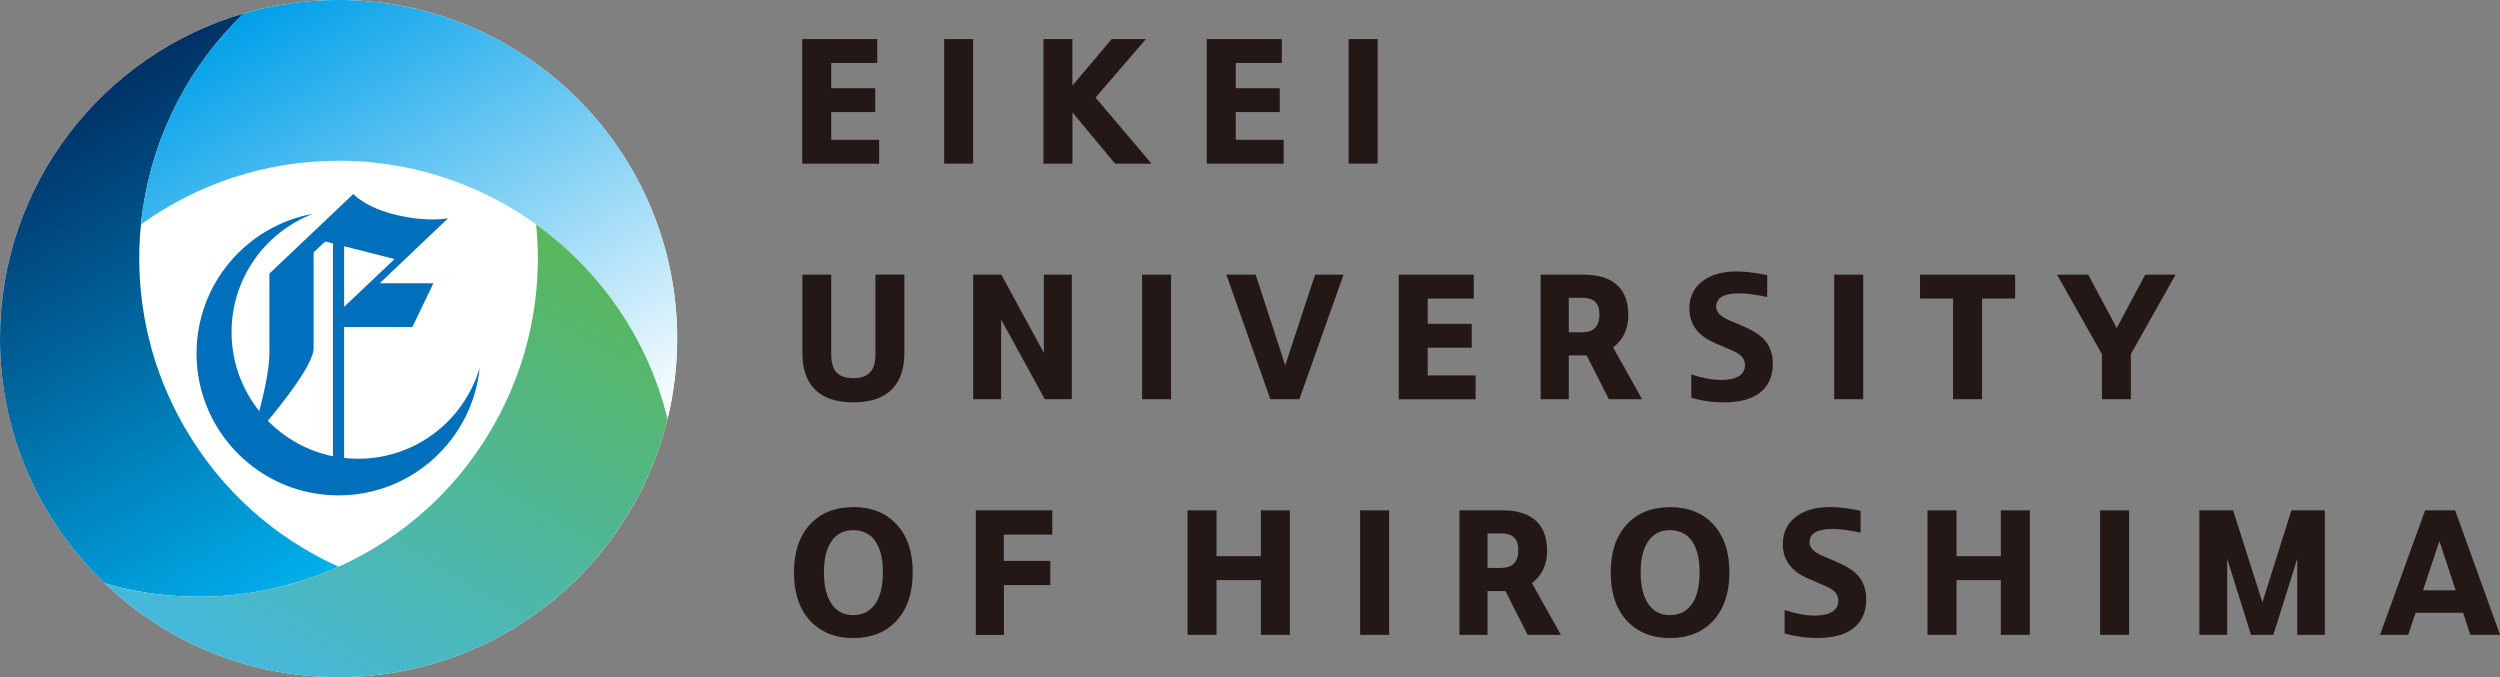
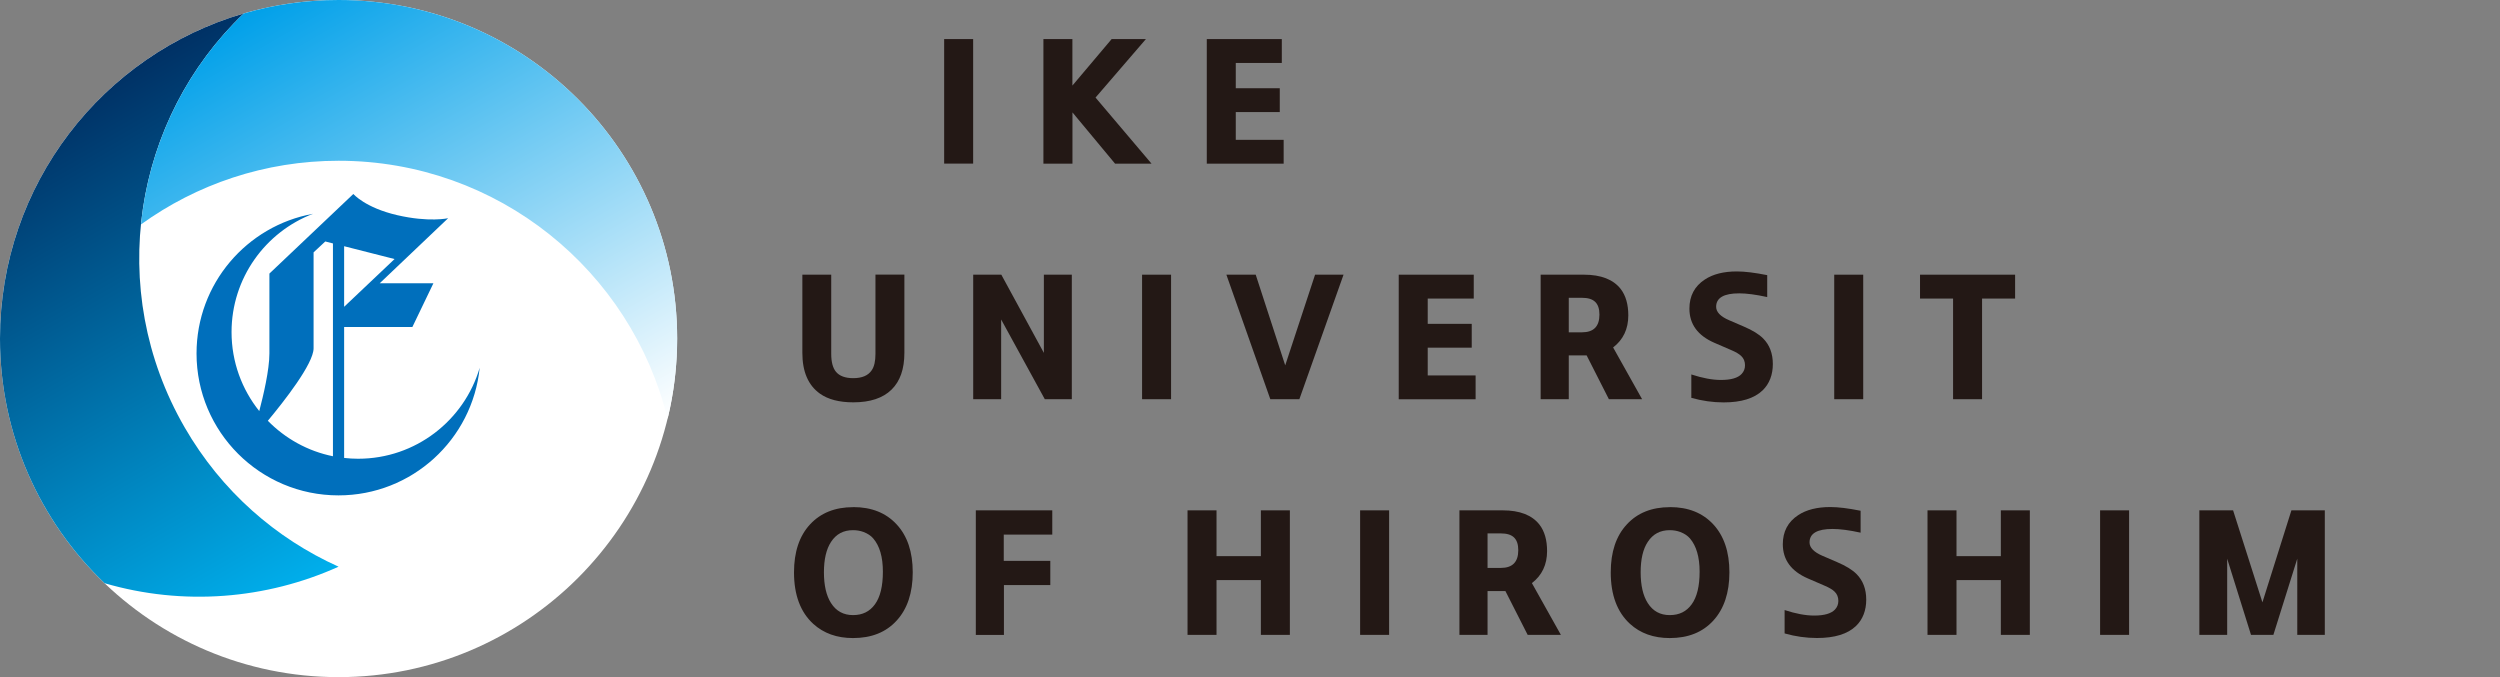
<svg xmlns="http://www.w3.org/2000/svg" id="_レイヤー_1" viewBox="0 0 431.23 116.8">
  <rect x="0" y="0" width="431.23" height="116.8" fill="#808080" stroke="none" />
  <defs>
    <style>.cls-1{fill:url(#linear-gradient-3);}.cls-2{fill:url(#linear-gradient-2);}.cls-3{fill:url(#linear-gradient);}.cls-4{fill:#231815;}.cls-5{fill:#fff;}.cls-6{fill:#006fbc;}</style>
    <linearGradient id="linear-gradient" x1="9.91" y1="18.95" x2="56.16" y2="99.05" gradientUnits="userSpaceOnUse">
      <stop offset="0" stop-color="#003165" />
      <stop offset="1" stop-color="#00afec" />
    </linearGradient>
    <linearGradient id="linear-gradient-2" x1="95.36" y1="83.68" x2="46.8" y2="-.42" gradientUnits="userSpaceOnUse">
      <stop offset="0" stop-color="#fff" />
      <stop offset="1" stop-color="#00a0e9" />
    </linearGradient>
    <linearGradient id="linear-gradient-3" x1="48.49" y1="120.12" x2="94.73" y2="40.02" gradientUnits="userSpaceOnUse">
      <stop offset="0" stop-color="#45b8dc" />
      <stop offset="1" stop-color="#59b75b" />
    </linearGradient>
  </defs>
  <path class="cls-5" d="M116.8,58.4c0,32.25-26.15,58.4-58.4,58.4S0,90.65,0,58.4,26.15,0,58.4,0s58.4,26.15,58.4,58.4Z" />
  <path class="cls-6" d="M61.79,79.13c-.82,0-1.63-.05-2.43-.14v-22.58h11.77l3.63-7.55h-9.26l11.8-11.22s-3.28.75-8.8-.53c-5.52-1.28-7.55-3.65-7.55-3.65l-14.48,13.73v13.78c0,2.82-1.03,7.2-1.75,9.94-2.99-3.74-4.78-8.47-4.78-13.62,0-9.32,5.84-17.27,14.05-20.41-11.43,2.07-20.09,12.07-20.09,24.09,0,13.52,10.96,24.48,24.48,24.48,12.69,0,23.12-9.65,24.36-22.01-2.66,9.07-11.04,15.69-20.96,15.69ZM68.05,44.69l-8.69,8.23v-10.45l8.69,2.21ZM46.2,72.58c2.7-3.24,7.89-9.82,7.89-12.5v-16.55l2.02-1.88,1.32.34v36.71c-4.35-.88-8.23-3.06-11.23-6.12Z" />
  <path class="cls-3" d="M18.04,100.6c13.55,3.96,27.87,2.78,40.36-2.85-10.78-4.85-20.19-13.01-26.55-24.03C18.11,49.93,23.02,20.49,42.05,2.32,17.75,9.4,0,31.82,0,58.4,0,74.99,6.92,89.97,18.04,100.6Z" />
  <path class="cls-2" d="M58.4,0c-5.68,0-11.16.81-16.35,2.32-10.21,9.76-16.36,22.76-17.73,36.39,9.59-6.91,21.36-10.98,34.09-10.98,27.47,0,50.51,18.97,56.74,44.53,1.08-4.45,1.66-9.09,1.66-13.87C116.8,26.14,90.65,0,58.4,0Z" />
-   <path class="cls-1" d="M92.48,38.72c1.19,11.76-1.17,23.99-7.53,35.01-13.73,23.79-41.67,34.25-66.91,26.88,10.49,10.03,24.7,16.19,40.36,16.19,27.47,0,50.51-18.97,56.74-44.53-3.34-13.72-11.53-25.54-22.65-33.55Z" />
-   <path class="cls-4" d="M138.38,28.22V6.74h12.94v4.12h-7.94v4.36h7.59v4.11h-7.59v4.79h8.26v4.11h-13.26Z" />
  <path class="cls-4" d="M162.86,28.22V6.74h5v21.48h-5Z" />
  <path class="cls-4" d="M179.98,28.22V6.74h5v8.02l6.77-8.02h5.91l-8.69,10.09,9.66,11.4h-6.29l-7.35-8.84v8.84h-5Z" />
  <path class="cls-4" d="M208.16,28.22V6.74h12.94v4.12h-7.94v4.36h7.59v4.11h-7.59v4.79h8.26v4.11h-13.26Z" />
-   <path class="cls-4" d="M232.63,28.22V6.74h5v21.48h-5Z" />
-   <path class="cls-4" d="M138.38,47.38h5v13.66c0,1.39.27,2.42.81,3.08.61.74,1.61,1.11,2.98,1.11,1.52,0,2.59-.45,3.2-1.37.43-.62.64-1.57.64-2.83v-13.66h4.99v13.49c0,2.79-.74,4.91-2.22,6.35-1.49,1.46-3.68,2.19-6.59,2.19-2.43,0-4.35-.5-5.76-1.5-2.02-1.44-3.03-3.79-3.03-7.04v-13.49Z" />
+   <path class="cls-4" d="M138.38,47.38h5v13.66c0,1.39.27,2.42.81,3.08.61.74,1.61,1.11,2.98,1.11,1.52,0,2.59-.45,3.2-1.37.43-.62.64-1.57.64-2.83v-13.66h4.99v13.49c0,2.79-.74,4.91-2.22,6.35-1.49,1.46-3.68,2.19-6.59,2.19-2.43,0-4.35-.5-5.76-1.5-2.02-1.44-3.03-3.79-3.03-7.04v-13.49" />
  <path class="cls-4" d="M167.87,68.86v-21.48h4.85l7.34,13.49v-13.49h4.82v21.48h-4.66l-7.53-13.75v13.75h-4.82Z" />
  <path class="cls-4" d="M197,68.86v-21.48h5v21.48h-5Z" />
  <path class="cls-4" d="M219.12,68.86l-7.58-21.48h5.06l5.09,15.64,5.15-15.64h4.91l-7.62,21.48h-5Z" />
  <path class="cls-4" d="M241.27,68.86v-21.48h12.94v4.12h-7.94v4.36h7.59v4.11h-7.59v4.79h8.26v4.11h-13.26Z" />
  <path class="cls-4" d="M265.75,68.86v-21.48h7.47c2.95,0,5.06.83,6.34,2.47.87,1.13,1.31,2.65,1.31,4.55,0,2.34-.87,4.19-2.62,5.53l5,8.93h-5.73l-3.84-7.56h-3.08v7.56h-4.85ZM270.6,57.32h2.3c1.99,0,2.99-1.02,2.99-3.05s-1-2.9-2.99-2.9h-2.3v5.95Z" />
  <path class="cls-4" d="M291.74,68.63v-4.04c1.93.63,3.64.95,5.1.95,1.75,0,2.94-.35,3.58-1.04.39-.42.58-.91.58-1.49,0-.66-.22-1.2-.67-1.62-.34-.32-.88-.65-1.63-.97l-2.96-1.28c-2.89-1.25-4.33-3.22-4.33-5.91,0-2.17.88-3.85,2.65-5.01,1.4-.93,3.24-1.4,5.53-1.4,1.36,0,3.1.21,5.24.64v3.78c-1.95-.43-3.57-.64-4.83-.64-2.65,0-3.98.77-3.98,2.32,0,.9.75,1.68,2.25,2.32l2.53,1.09c1.5.64,2.6,1.32,3.32,2.04,1.12,1.12,1.68,2.6,1.68,4.43s-.59,3.41-1.77,4.54c-1.44,1.38-3.68,2.07-6.72,2.07-1.85,0-3.7-.26-5.58-.79Z" />
  <path class="cls-4" d="M316.39,68.86v-21.48h5v21.48h-5Z" />
  <path class="cls-4" d="M336.89,68.86v-17.36h-5.7v-4.12h16.4v4.12h-5.7v17.36h-5Z" />
-   <path class="cls-4" d="M362.56,68.86v-7.79l-7.74-13.69h5.39l4.91,9.21,4.91-9.21h5.24l-7.71,13.69v7.79h-5Z" />
  <path class="cls-4" d="M147.18,87.47c3.15,0,5.64.99,7.48,2.98,1.86,2,2.78,4.76,2.78,8.27s-.92,6.31-2.78,8.33c-1.83,2.01-4.34,3.01-7.52,3.01-2.79,0-5.07-.82-6.86-2.45-2.21-2.02-3.32-4.99-3.32-8.88,0-3.52.92-6.28,2.76-8.27,1.83-1.98,4.31-2.98,7.44-2.98ZM147.13,91.45c-1.64,0-2.9.67-3.78,2.02-.82,1.25-1.23,3-1.23,5.25s.41,4.04,1.23,5.31c.88,1.38,2.15,2.07,3.79,2.07s2.88-.62,3.78-1.86c.91-1.25,1.37-3.12,1.37-5.63s-.55-4.45-1.67-5.74c-.41-.48-.97-.84-1.65-1.1-.59-.22-1.2-.32-1.85-.32Z" />
  <path class="cls-4" d="M168.32,109.51v-21.48h13.19v4.18h-8.37v4.54h8.03v4.17h-8v8.6h-4.85Z" />
  <path class="cls-4" d="M204.84,109.51v-21.48h5v7.9h7.65v-7.9h5v21.48h-5v-9.45h-7.65v9.45h-5Z" />
  <path class="cls-4" d="M234.61,109.51v-21.48h5v21.48h-5Z" />
  <path class="cls-4" d="M251.74,109.51v-21.48h7.47c2.95,0,5.06.83,6.34,2.47.87,1.13,1.31,2.65,1.31,4.55,0,2.34-.87,4.19-2.62,5.53l5,8.93h-5.73l-3.84-7.56h-3.08v7.56h-4.85ZM256.59,97.96h2.31c1.99,0,2.99-1.02,2.99-3.05s-.99-2.9-2.99-2.9h-2.31v5.95Z" />
  <path class="cls-4" d="M288.05,87.47c3.15,0,5.63.99,7.48,2.98,1.85,2,2.78,4.76,2.78,8.27s-.93,6.31-2.78,8.33c-1.84,2.01-4.34,3.01-7.51,3.01-2.79,0-5.08-.82-6.86-2.45-2.21-2.02-3.32-4.99-3.32-8.88,0-3.52.92-6.28,2.77-8.27,1.82-1.98,4.3-2.98,7.44-2.98ZM288.01,91.45c-1.64,0-2.9.67-3.78,2.02-.83,1.25-1.23,3-1.23,5.25s.41,4.04,1.23,5.31c.88,1.38,2.14,2.07,3.79,2.07s2.88-.62,3.78-1.86c.91-1.25,1.37-3.12,1.37-5.63s-.56-4.45-1.67-5.74c-.42-.48-.97-.84-1.65-1.1-.58-.22-1.2-.32-1.85-.32Z" />
  <path class="cls-4" d="M307.83,109.27v-4.04c1.93.63,3.63.95,5.1.95,1.75,0,2.94-.35,3.59-1.04.39-.42.58-.91.58-1.49,0-.66-.22-1.2-.67-1.62-.33-.32-.88-.65-1.62-.97l-2.96-1.28c-2.89-1.25-4.33-3.22-4.33-5.91,0-2.17.88-3.85,2.65-5.01,1.4-.93,3.25-1.4,5.53-1.4,1.36,0,3.1.21,5.24.64v3.78c-1.95-.43-3.56-.64-4.84-.64-2.65,0-3.97.77-3.97,2.32,0,.9.75,1.68,2.25,2.32l2.53,1.09c1.5.64,2.6,1.32,3.32,2.04,1.12,1.12,1.68,2.6,1.68,4.43s-.59,3.41-1.77,4.54c-1.44,1.38-3.68,2.07-6.73,2.07-1.85,0-3.71-.26-5.58-.79Z" />
  <path class="cls-4" d="M332.48,109.51v-21.48h5v7.9h7.65v-7.9h5v21.48h-5v-9.45h-7.65v9.45h-5Z" />
  <path class="cls-4" d="M362.25,109.51v-21.48h5v21.48h-5Z" />
  <path class="cls-4" d="M379.37,109.51v-21.48h5.82l5.06,15.87,5-15.87h5.76v21.48h-4.75v-13.14l-4.12,13.14h-3.86l-4.11-13.14v13.14h-4.79Z" />
-   <path class="cls-4" d="M424.87,105.7h-8.2l-1.28,3.81h-4.85l7.77-21.48h5.18l7.75,21.48h-5.12l-1.25-3.81ZM423.59,101.83l-2.81-8.5-2.83,8.5h5.64Z" />
</svg>